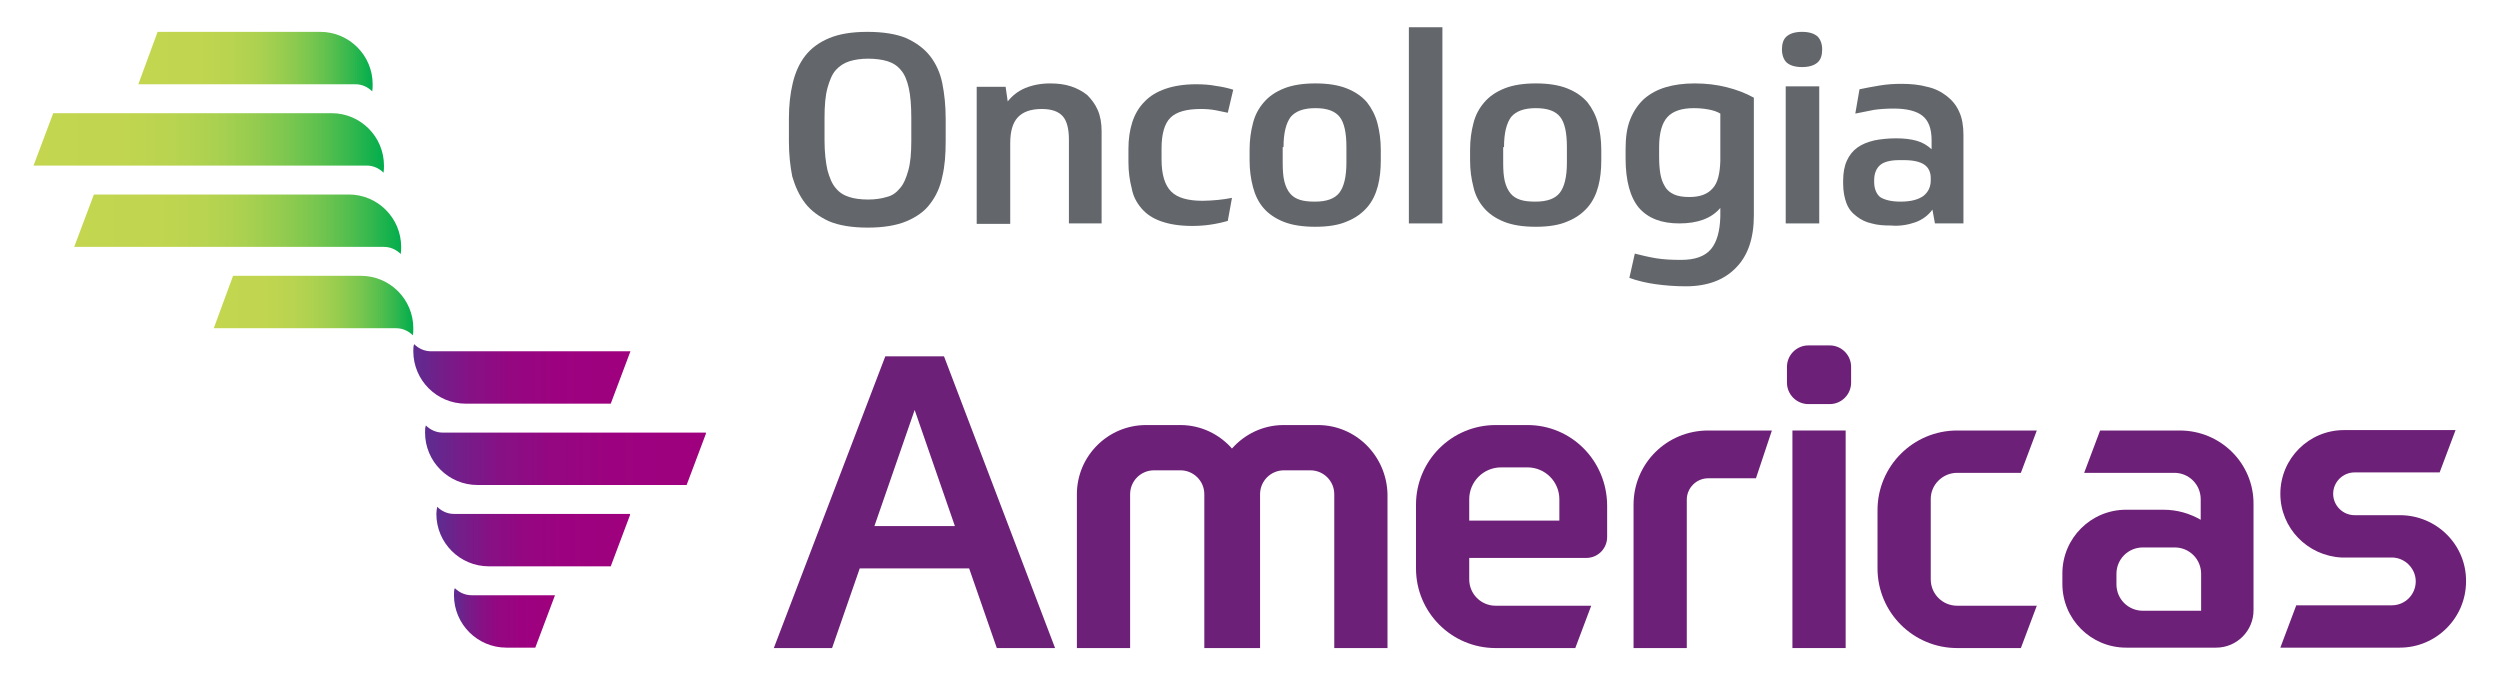
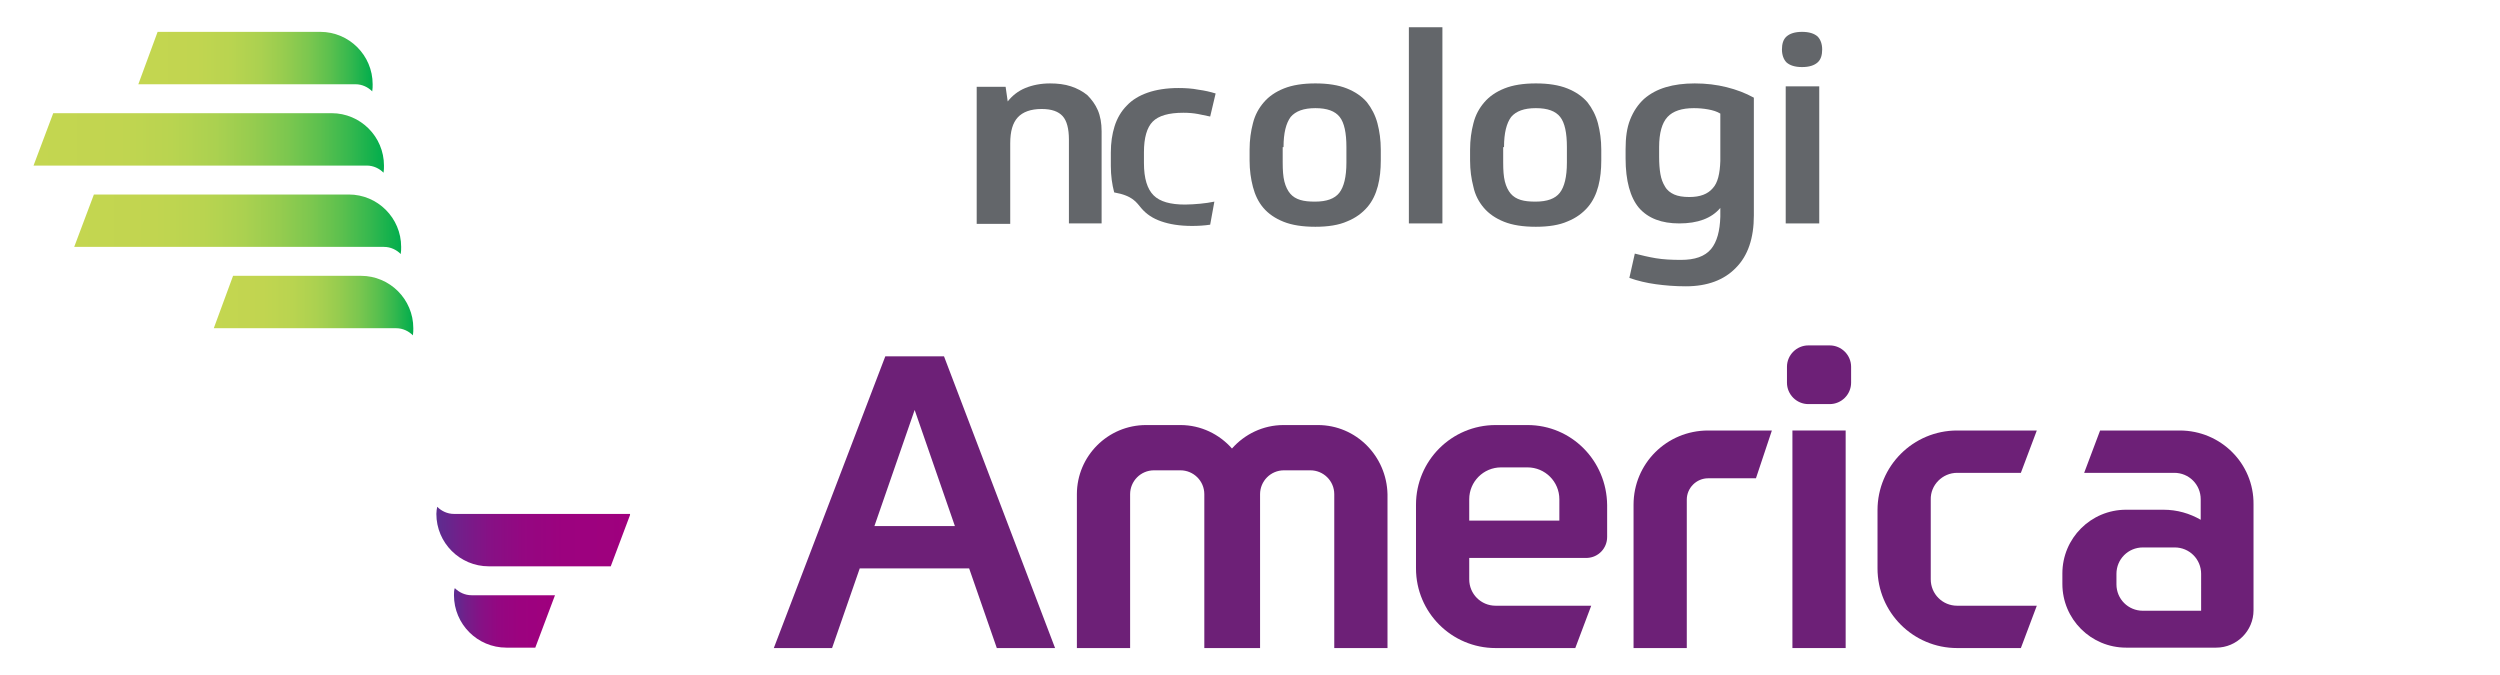
<svg xmlns="http://www.w3.org/2000/svg" xmlns:xlink="http://www.w3.org/1999/xlink" version="1.1" id="Camada_1" x="0px" y="0px" viewBox="0 0 596.4 161.1" style="enable-background:new 0 0 596.4 161.1;" xml:space="preserve">
  <style type="text/css">
	
		.st0{clip-path:url(#SVGID_00000140007791135134426290000003551252676575073922_);fill:url(#SVGID_00000165215997608007509820000011496401615368967060_);}
	
		.st1{clip-path:url(#SVGID_00000176736392269922704260000009047745661046277549_);fill:url(#SVGID_00000067935800839305595920000004336473433929589901_);}
	
		.st2{clip-path:url(#SVGID_00000070802203075134389100000016422303343612294541_);fill:url(#SVGID_00000140716901585370658000000004347815956222574262_);}
	
		.st3{clip-path:url(#SVGID_00000139993695220220111420000005327730760627304584_);fill:url(#SVGID_00000115481778738133567620000003423999319316904102_);}
	
		.st4{clip-path:url(#SVGID_00000137834180414951047100000010954727367294648707_);fill:url(#SVGID_00000020382393711548861420000002554893242633947827_);}
	
		.st5{clip-path:url(#SVGID_00000110435523395814402290000004673299856114993081_);fill:url(#SVGID_00000067231183137435087250000006051112645651857030_);}
	
		.st6{clip-path:url(#SVGID_00000132085794982685943130000017356135463401283002_);fill:url(#SVGID_00000062169964615216611970000009786671179004280224_);}
	
		.st7{clip-path:url(#SVGID_00000001621520294320539040000014382467690019332282_);fill:url(#SVGID_00000175297565308565125600000007350655132690729380_);}
	.st8{fill:#6D2077;}
	.st9{fill:#63666A;}
</style>
  <g>
    <g>
      <g>
        <defs>
          <path id="SVGID_1_" d="M37.6,7.6L33,20.1h51.8c1.6,0,3,0.7,4,1.7c0.1-0.6,0.1-1.2,0.1-1.7c0-6.9-5.6-12.5-12.5-12.5H37.6z" />
        </defs>
        <clipPath id="SVGID_00000075883733672484767100000013093887107203697830_">
          <use xlink:href="#SVGID_1_" style="overflow:visible;" />
        </clipPath>
        <linearGradient id="SVGID_00000072970053232201629940000009676012818593114005_" gradientUnits="userSpaceOnUse" x1="-126.893" y1="364.203" x2="-125.893" y2="364.203" gradientTransform="matrix(55.93 0 0 -55.93 7130.132 20384.734)">
          <stop offset="0" style="stop-color:#C4D650" />
          <stop offset="0.246" style="stop-color:#C1D550" />
          <stop offset="0.394" style="stop-color:#B9D450" />
          <stop offset="0.517" style="stop-color:#ABD150" />
          <stop offset="0.625" style="stop-color:#96CC4F" />
          <stop offset="0.724" style="stop-color:#7CC74F" />
          <stop offset="0.816" style="stop-color:#5CC04E" />
          <stop offset="0.903" style="stop-color:#35B84E" />
          <stop offset="0.983" style="stop-color:#0AAF4D" />
          <stop offset="1" style="stop-color:#00AD4D" />
        </linearGradient>
        <rect x="33" y="7.6" style="clip-path:url(#SVGID_00000075883733672484767100000013093887107203697830_);fill:url(#SVGID_00000072970053232201629940000009676012818593114005_);" width="55.9" height="14.2" />
      </g>
      <g>
        <defs>
          <path id="SVGID_00000040560783125803268800000018289912007743126459_" d="M12.7,27L8,39.5h79.5c1.6,0,3,0.7,4,1.7      c0.1-0.6,0.1-1.2,0.1-1.7c0-6.9-5.6-12.5-12.5-12.5H12.7z" />
        </defs>
        <clipPath id="SVGID_00000163763456291772215220000017669069008230065063_">
          <use xlink:href="#SVGID_00000040560783125803268800000018289912007743126459_" style="overflow:visible;" />
        </clipPath>
        <linearGradient id="SVGID_00000152952377095118108100000008659907472484350086_" gradientUnits="userSpaceOnUse" x1="-126.927" y1="364.143" x2="-125.927" y2="364.143" gradientTransform="matrix(83.636 0 0 -83.636 10623.681 30489.566)">
          <stop offset="0" style="stop-color:#C4D650" />
          <stop offset="0.246" style="stop-color:#C1D550" />
          <stop offset="0.394" style="stop-color:#B9D450" />
          <stop offset="0.517" style="stop-color:#ABD150" />
          <stop offset="0.625" style="stop-color:#96CC4F" />
          <stop offset="0.724" style="stop-color:#7CC74F" />
          <stop offset="0.816" style="stop-color:#5CC04E" />
          <stop offset="0.903" style="stop-color:#35B84E" />
          <stop offset="0.983" style="stop-color:#0AAF4D" />
          <stop offset="1" style="stop-color:#00AD4D" />
        </linearGradient>
        <rect x="8" y="27" style="clip-path:url(#SVGID_00000163763456291772215220000017669069008230065063_);fill:url(#SVGID_00000152952377095118108100000008659907472484350086_);" width="83.6" height="14.2" />
      </g>
      <g>
        <defs>
          <path id="SVGID_00000085233030456195424690000012670399035538771632_" d="M22.4,46.4l-4.7,12.5h73.9c1.6,0,3,0.7,4,1.7      c0.1-0.6,0.1-1.2,0.1-1.7c0-6.9-5.6-12.5-12.5-12.5H22.4z" />
        </defs>
        <clipPath id="SVGID_00000099630116888375476340000007100023784513543599_">
          <use xlink:href="#SVGID_00000085233030456195424690000012670399035538771632_" style="overflow:visible;" />
        </clipPath>
        <linearGradient id="SVGID_00000013896858236316480240000003223390431408874135_" gradientUnits="userSpaceOnUse" x1="-126.925" y1="364.149" x2="-125.925" y2="364.149" gradientTransform="matrix(78.095 0 0 -78.095 9929.904 28491.725)">
          <stop offset="0" style="stop-color:#C4D650" />
          <stop offset="0.246" style="stop-color:#C1D550" />
          <stop offset="0.394" style="stop-color:#B9D450" />
          <stop offset="0.517" style="stop-color:#ABD150" />
          <stop offset="0.625" style="stop-color:#96CC4F" />
          <stop offset="0.724" style="stop-color:#7CC74F" />
          <stop offset="0.816" style="stop-color:#5CC04E" />
          <stop offset="0.903" style="stop-color:#35B84E" />
          <stop offset="0.983" style="stop-color:#0AAF4D" />
          <stop offset="1" style="stop-color:#00AD4D" />
        </linearGradient>
        <rect x="17.7" y="46.4" style="clip-path:url(#SVGID_00000099630116888375476340000007100023784513543599_);fill:url(#SVGID_00000013896858236316480240000003223390431408874135_);" width="78.1" height="14.2" />
      </g>
      <g>
        <defs>
          <path id="SVGID_00000182512244885831424970000017888773945047900060_" d="M55.6,65.8L51,78.3h43.5c1.6,0,3,0.7,4,1.7      c0.1-0.6,0.1-1.2,0.1-1.7c0-6.9-5.6-12.5-12.5-12.5H55.6z" />
        </defs>
        <clipPath id="SVGID_00000032635296600727321380000000138188181929034629_">
          <use xlink:href="#SVGID_00000182512244885831424970000017888773945047900060_" style="overflow:visible;" />
        </clipPath>
        <linearGradient id="SVGID_00000161630980355957877250000007018198583094038432_" gradientUnits="userSpaceOnUse" x1="-126.88" y1="364.226" x2="-125.88" y2="364.226" gradientTransform="matrix(47.619 0 0 -47.619 6092.844 17416.934)">
          <stop offset="0" style="stop-color:#C4D650" />
          <stop offset="0.246" style="stop-color:#C1D550" />
          <stop offset="0.394" style="stop-color:#B9D450" />
          <stop offset="0.517" style="stop-color:#ABD150" />
          <stop offset="0.625" style="stop-color:#96CC4F" />
          <stop offset="0.724" style="stop-color:#7CC74F" />
          <stop offset="0.816" style="stop-color:#5CC04E" />
          <stop offset="0.903" style="stop-color:#35B84E" />
          <stop offset="0.983" style="stop-color:#0AAF4D" />
          <stop offset="1" style="stop-color:#00AD4D" />
        </linearGradient>
        <rect x="51" y="65.8" style="clip-path:url(#SVGID_00000032635296600727321380000000138188181929034629_);fill:url(#SVGID_00000161630980355957877250000007018198583094038432_);" width="47.6" height="14.2" />
      </g>
      <g>
        <defs>
-           <path id="SVGID_00000103966455420402294540000015563873185402284965_" d="M98.6,83.8c0,6.9,5.6,12.5,12.5,12.5h34.6l4.7-12.5      h-47.6c-1.6,0-3-0.7-4-1.7C98.6,82.6,98.6,83.2,98.6,83.8" />
-         </defs>
+           </defs>
        <clipPath id="SVGID_00000003805467845728497500000002839643792849043335_">
          <use xlink:href="#SVGID_00000103966455420402294540000015563873185402284965_" style="overflow:visible;" />
        </clipPath>
        <linearGradient id="SVGID_00000020391117710064471680000008855934868252538523_" gradientUnits="userSpaceOnUse" x1="-126.888" y1="364.211" x2="-125.888" y2="364.211" gradientTransform="matrix(51.775 0 0 -51.775 6668.14 18946.07)">
          <stop offset="0" style="stop-color:#5C2D90" />
          <stop offset="0.118" style="stop-color:#721F8A" />
          <stop offset="0.27" style="stop-color:#861185" />
          <stop offset="0.444" style="stop-color:#940781" />
          <stop offset="0.653" style="stop-color:#9C027F" />
          <stop offset="1" style="stop-color:#9F007E" />
          <stop offset="1" style="stop-color:#9F007E" />
        </linearGradient>
        <rect x="98.6" y="82.1" style="clip-path:url(#SVGID_00000003805467845728497500000002839643792849043335_);fill:url(#SVGID_00000020391117710064471680000008855934868252538523_);" width="51.8" height="14.2" />
      </g>
      <g>
        <defs>
          <path id="SVGID_00000096055299130304026240000006780554131836197795_" d="M101.4,103.2c0,6.9,5.6,12.5,12.5,12.5h49.9l4.7-12.5      h-62.9c-1.6,0-3-0.7-4-1.7C101.4,102,101.4,102.6,101.4,103.2" />
        </defs>
        <clipPath id="SVGID_00000147919834898670807130000002673734424688172452_">
          <use xlink:href="#SVGID_00000096055299130304026240000006780554131836197795_" style="overflow:visible;" />
        </clipPath>
        <linearGradient id="SVGID_00000018929124549563912420000003127035990733947023_" gradientUnits="userSpaceOnUse" x1="-126.906" y1="364.177" x2="-125.906" y2="364.177" gradientTransform="matrix(67.013 0 0 -67.013 8605.64 24513.039)">
          <stop offset="0" style="stop-color:#5C2D90" />
          <stop offset="0.118" style="stop-color:#721F8A" />
          <stop offset="0.27" style="stop-color:#861185" />
          <stop offset="0.444" style="stop-color:#940781" />
          <stop offset="0.653" style="stop-color:#9C027F" />
          <stop offset="1" style="stop-color:#9F007E" />
          <stop offset="1" style="stop-color:#9F007E" />
        </linearGradient>
-         <rect x="101.4" y="101.5" style="clip-path:url(#SVGID_00000147919834898670807130000002673734424688172452_);fill:url(#SVGID_00000018929124549563912420000003127035990733947023_);" width="67" height="14.2" />
      </g>
      <g>
        <defs>
          <path id="SVGID_00000008142262368787658220000014570769417951744387_" d="M104.1,122.6c0,6.9,5.6,12.5,12.5,12.5h29.1l4.7-12.5      h-42.1c-1.6,0-3-0.7-4-1.7C104.2,121.4,104.1,122,104.1,122.6" />
        </defs>
        <clipPath id="SVGID_00000147213705958022519260000014537111155322737281_">
          <use xlink:href="#SVGID_00000008142262368787658220000014570769417951744387_" style="overflow:visible;" />
        </clipPath>
        <linearGradient id="SVGID_00000036225928166195296700000002780292914876392333_" gradientUnits="userSpaceOnUse" x1="-126.861" y1="364.248" x2="-125.861" y2="364.248" gradientTransform="matrix(46.233 0 0 -46.233 5969.346 16968.393)">
          <stop offset="0" style="stop-color:#5C2D90" />
          <stop offset="0.118" style="stop-color:#721F8A" />
          <stop offset="0.27" style="stop-color:#861185" />
          <stop offset="0.444" style="stop-color:#940781" />
          <stop offset="0.653" style="stop-color:#9C027F" />
          <stop offset="1" style="stop-color:#9F007E" />
          <stop offset="1" style="stop-color:#9F007E" />
        </linearGradient>
        <rect x="104.1" y="120.9" style="clip-path:url(#SVGID_00000147213705958022519260000014537111155322737281_);fill:url(#SVGID_00000036225928166195296700000002780292914876392333_);" width="46.2" height="14.2" />
      </g>
      <g>
        <defs>
          <path id="SVGID_00000023986747088938433520000004978847021663277974_" d="M108.3,142c0,6.9,5.6,12.5,12.5,12.5h6.9l4.7-12.5      h-19.9c-1.6,0-3-0.7-4-1.7C108.3,140.8,108.3,141.4,108.3,142" />
        </defs>
        <clipPath id="SVGID_00000136412004003662094500000002921770932807211941_">
          <use xlink:href="#SVGID_00000023986747088938433520000004978847021663277974_" style="overflow:visible;" />
        </clipPath>
        <linearGradient id="SVGID_00000145776869763016464060000010655431194073380520_" gradientUnits="userSpaceOnUse" x1="-126.724" y1="364.463" x2="-125.724" y2="364.463" gradientTransform="matrix(24.069 0 0 -24.069 3158.4 8919.668)">
          <stop offset="0" style="stop-color:#5C2D90" />
          <stop offset="0.118" style="stop-color:#721F8A" />
          <stop offset="0.27" style="stop-color:#861185" />
          <stop offset="0.444" style="stop-color:#940781" />
          <stop offset="0.653" style="stop-color:#9C027F" />
          <stop offset="1" style="stop-color:#9F007E" />
          <stop offset="1" style="stop-color:#9F007E" />
        </linearGradient>
        <rect x="108.3" y="140.3" style="clip-path:url(#SVGID_00000136412004003662094500000002921770932807211941_);fill:url(#SVGID_00000145776869763016464060000010655431194073380520_);" width="24.1" height="14.2" />
      </g>
      <path class="st8" d="M211.2,85l-26.6,69.6h13.9l6.6-19h26.1l6.6,19h13.9L225.2,85H211.2z M208.6,125.5l9.6-27.7l9.6,27.7H208.6z" />
      <path class="st8" d="M364.4,101.4h-7.6c-10.5,0-19,8.5-19,19v13.9v1.3c0,10.5,8.5,19,19,19h19l3.8-10.1h-22.8    c-3.5,0-6.3-2.8-6.3-6.3v-5.1h28.1c0,0,0,0,0,0c2.7-0.1,4.8-2.3,4.8-5v-7.6C383.3,109.9,374.9,101.4,364.4,101.4 M372,124.2h-21.5    v-5.1c0-4.2,3.4-7.6,7.6-7.6h6.3c4.2,0,7.6,3.4,7.6,7.6V124.2z" />
      <path class="st8" d="M389.7,120.4v34.2h12.7v-35.4c0-2.8,2.3-5.1,5.1-5.1h11.4l3.8-11.4h-15.2    C397.6,102.7,389.7,110.6,389.7,120.4" />
      <rect x="427.6" y="102.7" class="st8" width="12.7" height="51.9" />
      <path class="st8" d="M436.5,82.4h-5.1c-2.8,0-5.1,2.3-5.1,5.1v3.8c0,2.8,2.3,5.1,5.1,5.1h5.1c2.8,0,5.1-2.3,5.1-5.1v-3.8    C441.6,84.7,439.3,82.4,436.5,82.4" />
      <path class="st8" d="M466.9,112.8h15.2l3.8-10.1h-19c-10.5,0-19,8.5-19,19v13.9c0,10.5,8.5,19,19,19h15.2l3.8-10.1h-19    c-3.5,0-6.3-2.8-6.3-6.3v-19C460.5,115.7,463.4,112.8,466.9,112.8" />
      <path class="st8" d="M520,102.7h-19l-3.8,10.1h21.5c3.5,0,6.3,2.8,6.3,6.3v4.9c-2.6-1.5-5.6-2.4-8.9-2.4h-8.9    c-8.4,0-15.2,6.8-15.2,15.2v2.5c0,8.4,6.8,15.2,15.2,15.2h21.5c4.9,0,8.9-4,8.9-8.9v-25.3C537.7,110.6,529.8,102.7,520,102.7     M525.1,145.7h-13.9c-3.5,0-6.3-2.8-6.3-6.3v-2.5c0-3.5,2.8-6.3,6.3-6.3h7.6c3.5,0,6.3,2.8,6.3,6.3V145.7z" />
-       <path class="st8" d="M572.5,122.9h-10.8c-2.8,0-5.1-2.3-5.1-5.1c0-2.8,2.3-5.1,5.1-5.1H582l3.8-10.1h-26.6    c-8.4,0-15.2,6.8-15.2,15.2c0,8.2,6.5,14.8,14.6,15.2l0,0h12c3.1,0,5.7,2.6,5.7,5.7c0,3.1-2.5,5.7-5.7,5.7h-12.9h-9.9l-3.8,10.1    h28.5c8.7,0,15.8-7.1,15.8-15.8C588.4,130,581.3,122.9,572.5,122.9" />
      <path class="st8" d="M314.4,101.4h-8.2c-4.9,0-9.3,2.2-12.3,5.6c-3-3.4-7.4-5.6-12.3-5.6h-8.2c-9.1,0-16.5,7.4-16.5,16.5v36.7    h12.7v-36.7c0-3.1,2.5-5.7,5.7-5.7h6.3c3.1,0,5.7,2.5,5.7,5.7v36.7h13.3v-36.7c0-3.1,2.5-5.7,5.7-5.7h6.3c3.1,0,5.7,2.5,5.7,5.7    v36.7h12.7v-36.7C330.8,108.8,323.5,101.4,314.4,101.4" />
    </g>
    <g>
      <g>
-         <path class="st9" d="M192.1,48.5c1.4,1.8,3.3,3.2,5.7,4.3c2.4,1,5.5,1.5,9.2,1.5c3.7,0,6.8-0.5,9.2-1.5c2.4-1,4.4-2.4,5.7-4.2     c1.4-1.8,2.4-4,2.9-6.5c0.6-2.5,0.8-5.3,0.8-8.4v-5.4c0-3.1-0.3-5.9-0.8-8.4c-0.5-2.5-1.5-4.7-2.9-6.5c-1.4-1.8-3.3-3.2-5.7-4.3     c-2.4-1-5.5-1.5-9.3-1.5c-3.7,0-6.7,0.5-9.1,1.5c-2.4,1-4.3,2.4-5.7,4.2c-1.4,1.8-2.4,4-3,6.6c-0.6,2.5-0.9,5.3-0.9,8.4v5.4     c0,3.1,0.3,5.9,0.8,8.4C189.7,44.5,190.7,46.7,192.1,48.5 M196.7,28.1c0-2.9,0.2-5.3,0.7-7.1c0.5-1.8,1.1-3.3,2-4.3     c0.9-1,2-1.7,3.3-2.1c1.3-0.4,2.8-0.6,4.4-0.6c1.7,0,3.3,0.2,4.6,0.6c1.3,0.4,2.4,1.1,3.2,2.1c0.9,1,1.5,2.5,1.9,4.3     c0.4,1.8,0.6,4.2,0.6,7.1v5.5c0,2.9-0.2,5.2-0.7,7c-0.5,1.8-1.1,3.3-2,4.3c-0.9,1.1-1.9,1.8-3.2,2.1c-1.3,0.4-2.8,0.6-4.4,0.6     c-1.7,0-3.3-0.2-4.5-0.6c-1.3-0.4-2.4-1.1-3.2-2.1c-0.9-1-1.5-2.5-2-4.3c-0.4-1.8-0.7-4.2-0.7-7.1V28.1z" />
        <path class="st9" d="M262.8,53.3v-22c0-1.9-0.3-3.6-0.9-5c-0.6-1.4-1.5-2.6-2.5-3.6c-1.1-0.9-2.4-1.6-3.9-2.1     c-1.5-0.5-3.2-0.7-5-0.7c-2.2,0-4.2,0.4-5.9,1.1c-1.7,0.7-3.1,1.8-4.2,3.2l-0.5-3.5h-6.9v32.7h8V34.2c0-2.9,0.6-4.9,1.8-6.2     c1.2-1.3,3.1-2,5.7-2c2.4,0,4,0.6,5,1.7s1.5,3,1.5,5.6v20H262.8z" />
-         <path class="st9" d="M272.3,49.7c1.2,1.4,2.7,2.4,4.7,3.1c2,0.7,4.4,1.1,7.4,1.1c1.5,0,3-0.1,4.3-0.3c1.4-0.2,2.8-0.5,4.2-0.9     l1-5.5c-1,0.2-2.2,0.4-3.4,0.5c-1.2,0.1-2.4,0.2-3.6,0.2c-3.5,0-6-0.7-7.5-2.2c-1.5-1.5-2.3-4-2.3-7.7v-2.6     c0-3.4,0.7-5.9,2.1-7.3c1.4-1.4,3.8-2.1,7.3-2.1c1.3,0,2.4,0.1,3.5,0.3c1,0.2,2,0.4,2.9,0.6l1.3-5.5c-1.3-0.4-2.6-0.7-4.1-0.9     c-1.5-0.3-3.1-0.4-4.8-0.4c-2.8,0-5.3,0.4-7.3,1.1c-2,0.7-3.7,1.7-5,3.1c-1.3,1.3-2.3,3-2.9,4.9c-0.6,1.9-0.9,4-0.9,6.3v3.2     c0,2.3,0.3,4.4,0.8,6.3C270.3,46.7,271.1,48.3,272.3,49.7" />
+         <path class="st9" d="M272.3,49.7c1.2,1.4,2.7,2.4,4.7,3.1c2,0.7,4.4,1.1,7.4,1.1c1.5,0,3-0.1,4.3-0.3l1-5.5c-1,0.2-2.2,0.4-3.4,0.5c-1.2,0.1-2.4,0.2-3.6,0.2c-3.5,0-6-0.7-7.5-2.2c-1.5-1.5-2.3-4-2.3-7.7v-2.6     c0-3.4,0.7-5.9,2.1-7.3c1.4-1.4,3.8-2.1,7.3-2.1c1.3,0,2.4,0.1,3.5,0.3c1,0.2,2,0.4,2.9,0.6l1.3-5.5c-1.3-0.4-2.6-0.7-4.1-0.9     c-1.5-0.3-3.1-0.4-4.8-0.4c-2.8,0-5.3,0.4-7.3,1.1c-2,0.7-3.7,1.7-5,3.1c-1.3,1.3-2.3,3-2.9,4.9c-0.6,1.9-0.9,4-0.9,6.3v3.2     c0,2.3,0.3,4.4,0.8,6.3C270.3,46.7,271.1,48.3,272.3,49.7" />
        <path class="st9" d="M301.4,49.6c1.2,1.4,2.8,2.5,4.8,3.3c2,0.8,4.5,1.2,7.6,1.2c3,0,5.6-0.4,7.6-1.3c2-0.8,3.6-2,4.8-3.4     c1.2-1.4,2-3.1,2.5-5c0.5-1.9,0.7-4,0.7-6.1v-2.6c0-2.3-0.3-4.4-0.8-6.3c-0.5-1.9-1.4-3.6-2.5-5c-1.2-1.4-2.8-2.5-4.8-3.3     c-2-0.8-4.5-1.2-7.5-1.2c-3,0-5.5,0.4-7.5,1.2c-2,0.8-3.6,1.9-4.8,3.3c-1.2,1.4-2.1,3-2.6,5c-0.5,1.9-0.8,4-0.8,6.3v2.6     c0,2.3,0.3,4.4,0.8,6.3C299.4,46.5,300.2,48.2,301.4,49.6 M306.2,35.1c0-3.4,0.6-5.7,1.7-7.2c1.2-1.4,3.1-2.1,5.9-2.1     c2.8,0,4.7,0.7,5.8,2.1c1.1,1.4,1.6,3.8,1.6,7.2v3.7c0,3.4-0.6,5.8-1.7,7.2c-1.1,1.4-3,2.1-5.8,2.1c-1.4,0-2.5-0.1-3.5-0.4     c-1-0.3-1.8-0.8-2.4-1.5c-0.6-0.7-1.1-1.7-1.4-2.9c-0.3-1.2-0.4-2.7-0.4-4.5V35.1z" />
        <rect x="336.1" y="6.5" class="st9" width="8" height="46.8" />
        <path class="st9" d="M354,49.6c1.2,1.4,2.8,2.5,4.8,3.3c2,0.8,4.5,1.2,7.6,1.2c3,0,5.6-0.4,7.6-1.3c2-0.8,3.6-2,4.8-3.4     c1.2-1.4,2-3.1,2.5-5c0.5-1.9,0.7-4,0.7-6.1v-2.6c0-2.3-0.3-4.4-0.8-6.3c-0.5-1.9-1.4-3.6-2.5-5c-1.2-1.4-2.8-2.5-4.8-3.3     c-2-0.8-4.5-1.2-7.5-1.2c-3,0-5.5,0.4-7.5,1.2c-2,0.8-3.6,1.9-4.8,3.3c-1.2,1.4-2.1,3-2.6,5c-0.5,1.9-0.8,4-0.8,6.3v2.6     c0,2.3,0.3,4.4,0.8,6.3C351.9,46.5,352.8,48.2,354,49.6 M358.8,35.1c0-3.4,0.6-5.7,1.7-7.2c1.2-1.4,3.1-2.1,5.9-2.1     c2.8,0,4.7,0.7,5.8,2.1c1.1,1.4,1.6,3.8,1.6,7.2v3.7c0,3.4-0.6,5.8-1.7,7.2c-1.1,1.4-3,2.1-5.8,2.1c-1.4,0-2.5-0.1-3.5-0.4     c-1-0.3-1.8-0.8-2.4-1.5c-0.6-0.7-1.1-1.7-1.4-2.9c-0.3-1.2-0.4-2.7-0.4-4.5V35.1z" />
        <path class="st9" d="M408.2,59.4c-1.5,1.8-3.9,2.6-7.2,2.6c-2.2,0-4.2-0.1-6-0.4c-1.8-0.3-3.4-0.7-5-1.1l-1.3,5.8     c2,0.7,4.1,1.2,6.3,1.5c2.2,0.3,4.5,0.5,7.2,0.5c5.1,0,9.1-1.5,11.9-4.4c2.9-2.9,4.3-7.1,4.3-12.5V23.3c-2-1.1-4.1-1.9-6.5-2.5     c-2.4-0.6-4.9-0.9-7.6-0.9c-2.6,0-4.9,0.3-6.9,0.9c-2,0.6-3.7,1.5-5.2,2.8c-1.4,1.3-2.5,2.9-3.3,4.9c-0.8,2-1.1,4.3-1.1,7.1v2.2     c0,5.3,1.1,9.3,3.2,11.8c2.2,2.5,5.4,3.7,9.6,3.7c4.4,0,7.7-1.2,9.8-3.7v2.1C410.3,55.1,409.6,57.7,408.2,59.4 M408.6,44.9     c-1.2,1.4-3,2.1-5.6,2.1c-1.5,0-2.7-0.2-3.6-0.6c-0.9-0.4-1.7-1-2.2-1.9c-0.5-0.8-0.9-1.8-1.1-3c-0.2-1.2-0.3-2.5-0.3-4.1v-2.3     c0-3.4,0.7-5.8,2-7.2c1.3-1.4,3.4-2.1,6.3-2.1c1.1,0,2.3,0.1,3.4,0.3c1.1,0.2,2.1,0.5,2.9,1v11.3     C410.3,41.4,409.8,43.6,408.6,44.9" />
        <path class="st9" d="M429.9,16c1.7,0,2.9-0.4,3.7-1.1c0.8-0.7,1.1-1.8,1.1-3.1c0-1.3-0.4-2.4-1.1-3.1c-0.8-0.7-2-1.1-3.7-1.1     c-1.7,0-2.9,0.4-3.7,1.1c-0.8,0.7-1.1,1.8-1.1,3.1c0,1.3,0.4,2.4,1.1,3.1C427,15.6,428.2,16,429.9,16" />
        <rect x="426" y="20.6" class="st9" width="8" height="32.7" />
-         <path class="st9" d="M457,53c1.6-0.6,3-1.6,4-3l0.6,3.3h6.8V32.2c0-2.1-0.3-4-1-5.5c-0.7-1.6-1.7-2.8-3-3.8     c-1.3-1-2.8-1.8-4.7-2.2c-1.8-0.5-3.9-0.7-6.1-0.7c-1.7,0-3.4,0.1-5.2,0.4c-1.8,0.3-3.4,0.6-4.8,0.9l-1,5.8     c1.5-0.3,3-0.6,4.5-0.9c1.5-0.2,3.1-0.3,4.7-0.3c3.1,0,5.4,0.6,6.8,1.7c1.5,1.2,2.2,3.1,2.2,5.9v2.1c-1-0.9-2.1-1.6-3.5-2     c-1.4-0.4-3-0.6-5-0.6c-1.9,0-3.7,0.2-5.2,0.5c-1.6,0.4-2.9,0.9-4,1.7c-1.1,0.8-1.9,1.8-2.5,3.1c-0.6,1.3-0.9,2.9-0.9,4.8v0.7     c0,1.8,0.3,3.4,0.8,4.7c0.5,1.3,1.3,2.3,2.4,3.1c1,0.8,2.2,1.4,3.6,1.7c1.4,0.4,2.9,0.5,4.6,0.5C453.3,54,455.3,53.6,457,53      M447.1,43.4V43c0-1.6,0.5-2.8,1.4-3.6c0.9-0.8,2.5-1.2,4.6-1.2h1.1c2.3,0,3.9,0.4,4.9,1.1c1,0.7,1.5,1.8,1.5,3.2v0.5     c0,1.6-0.6,2.8-1.7,3.7c-1.2,0.9-3,1.4-5.5,1.4c-2.2,0-3.8-0.4-4.9-1.1C447.6,46.2,447.1,45,447.1,43.4" />
      </g>
    </g>
  </g>
</svg>